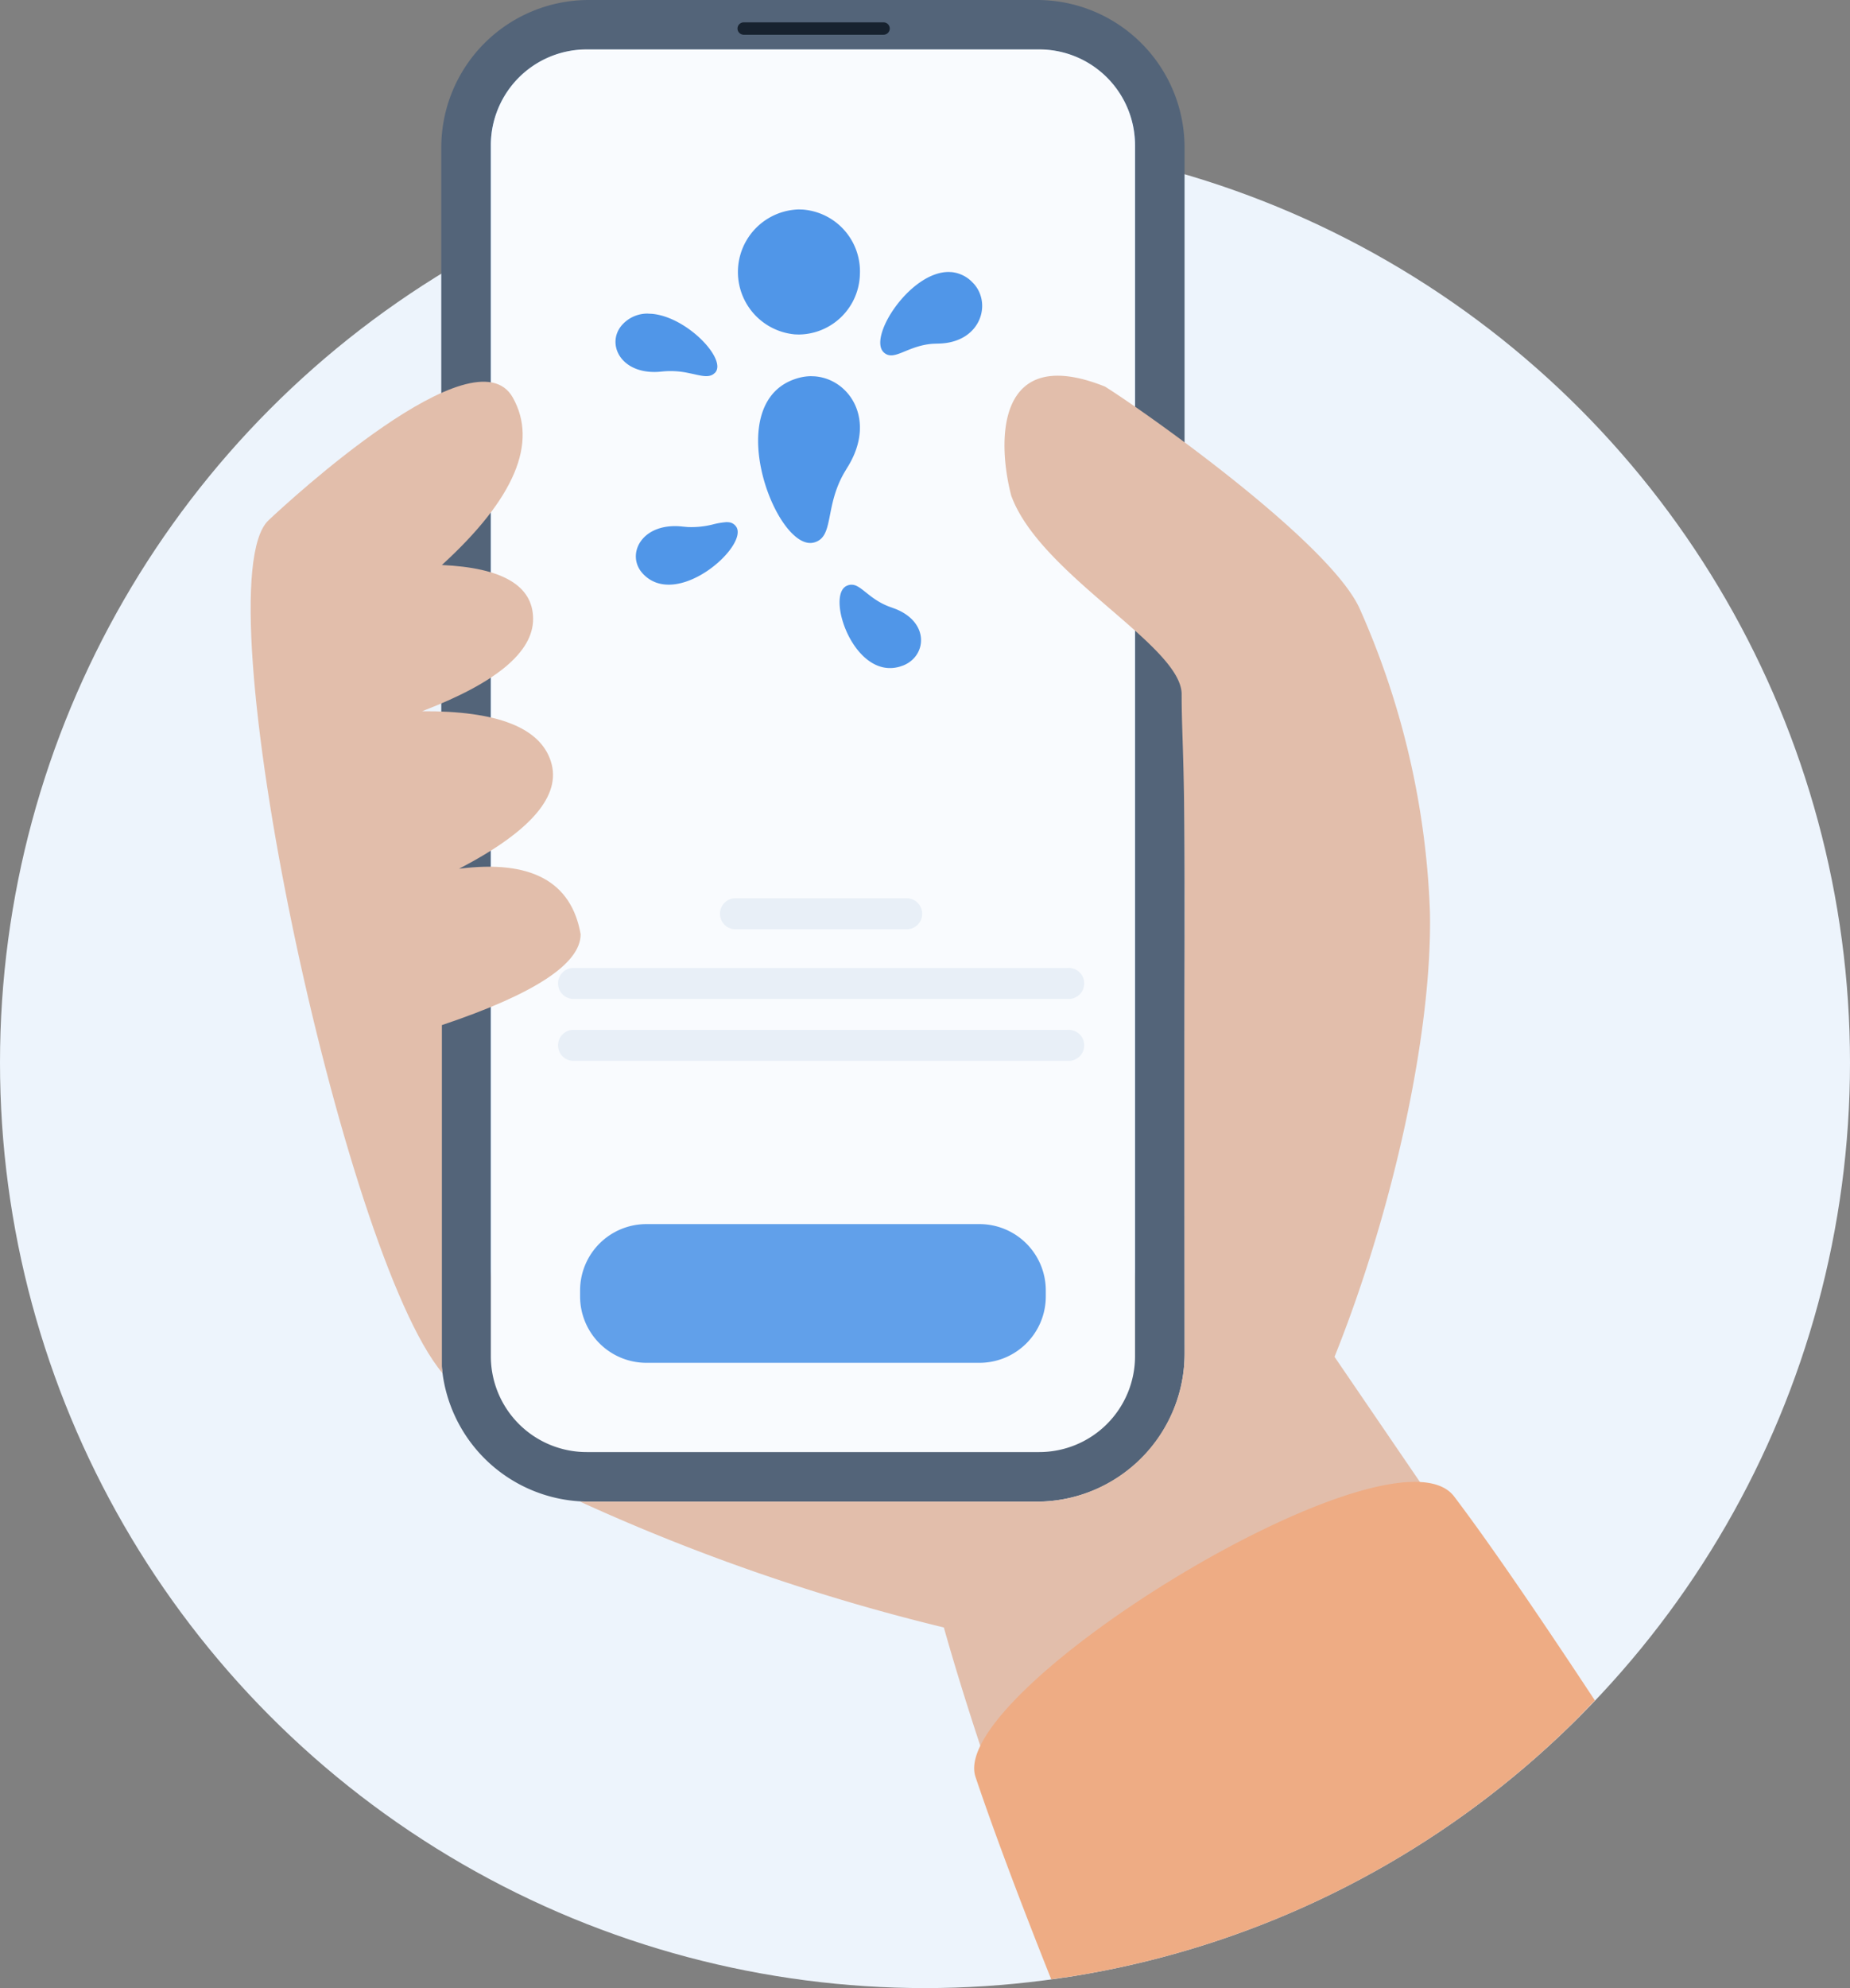
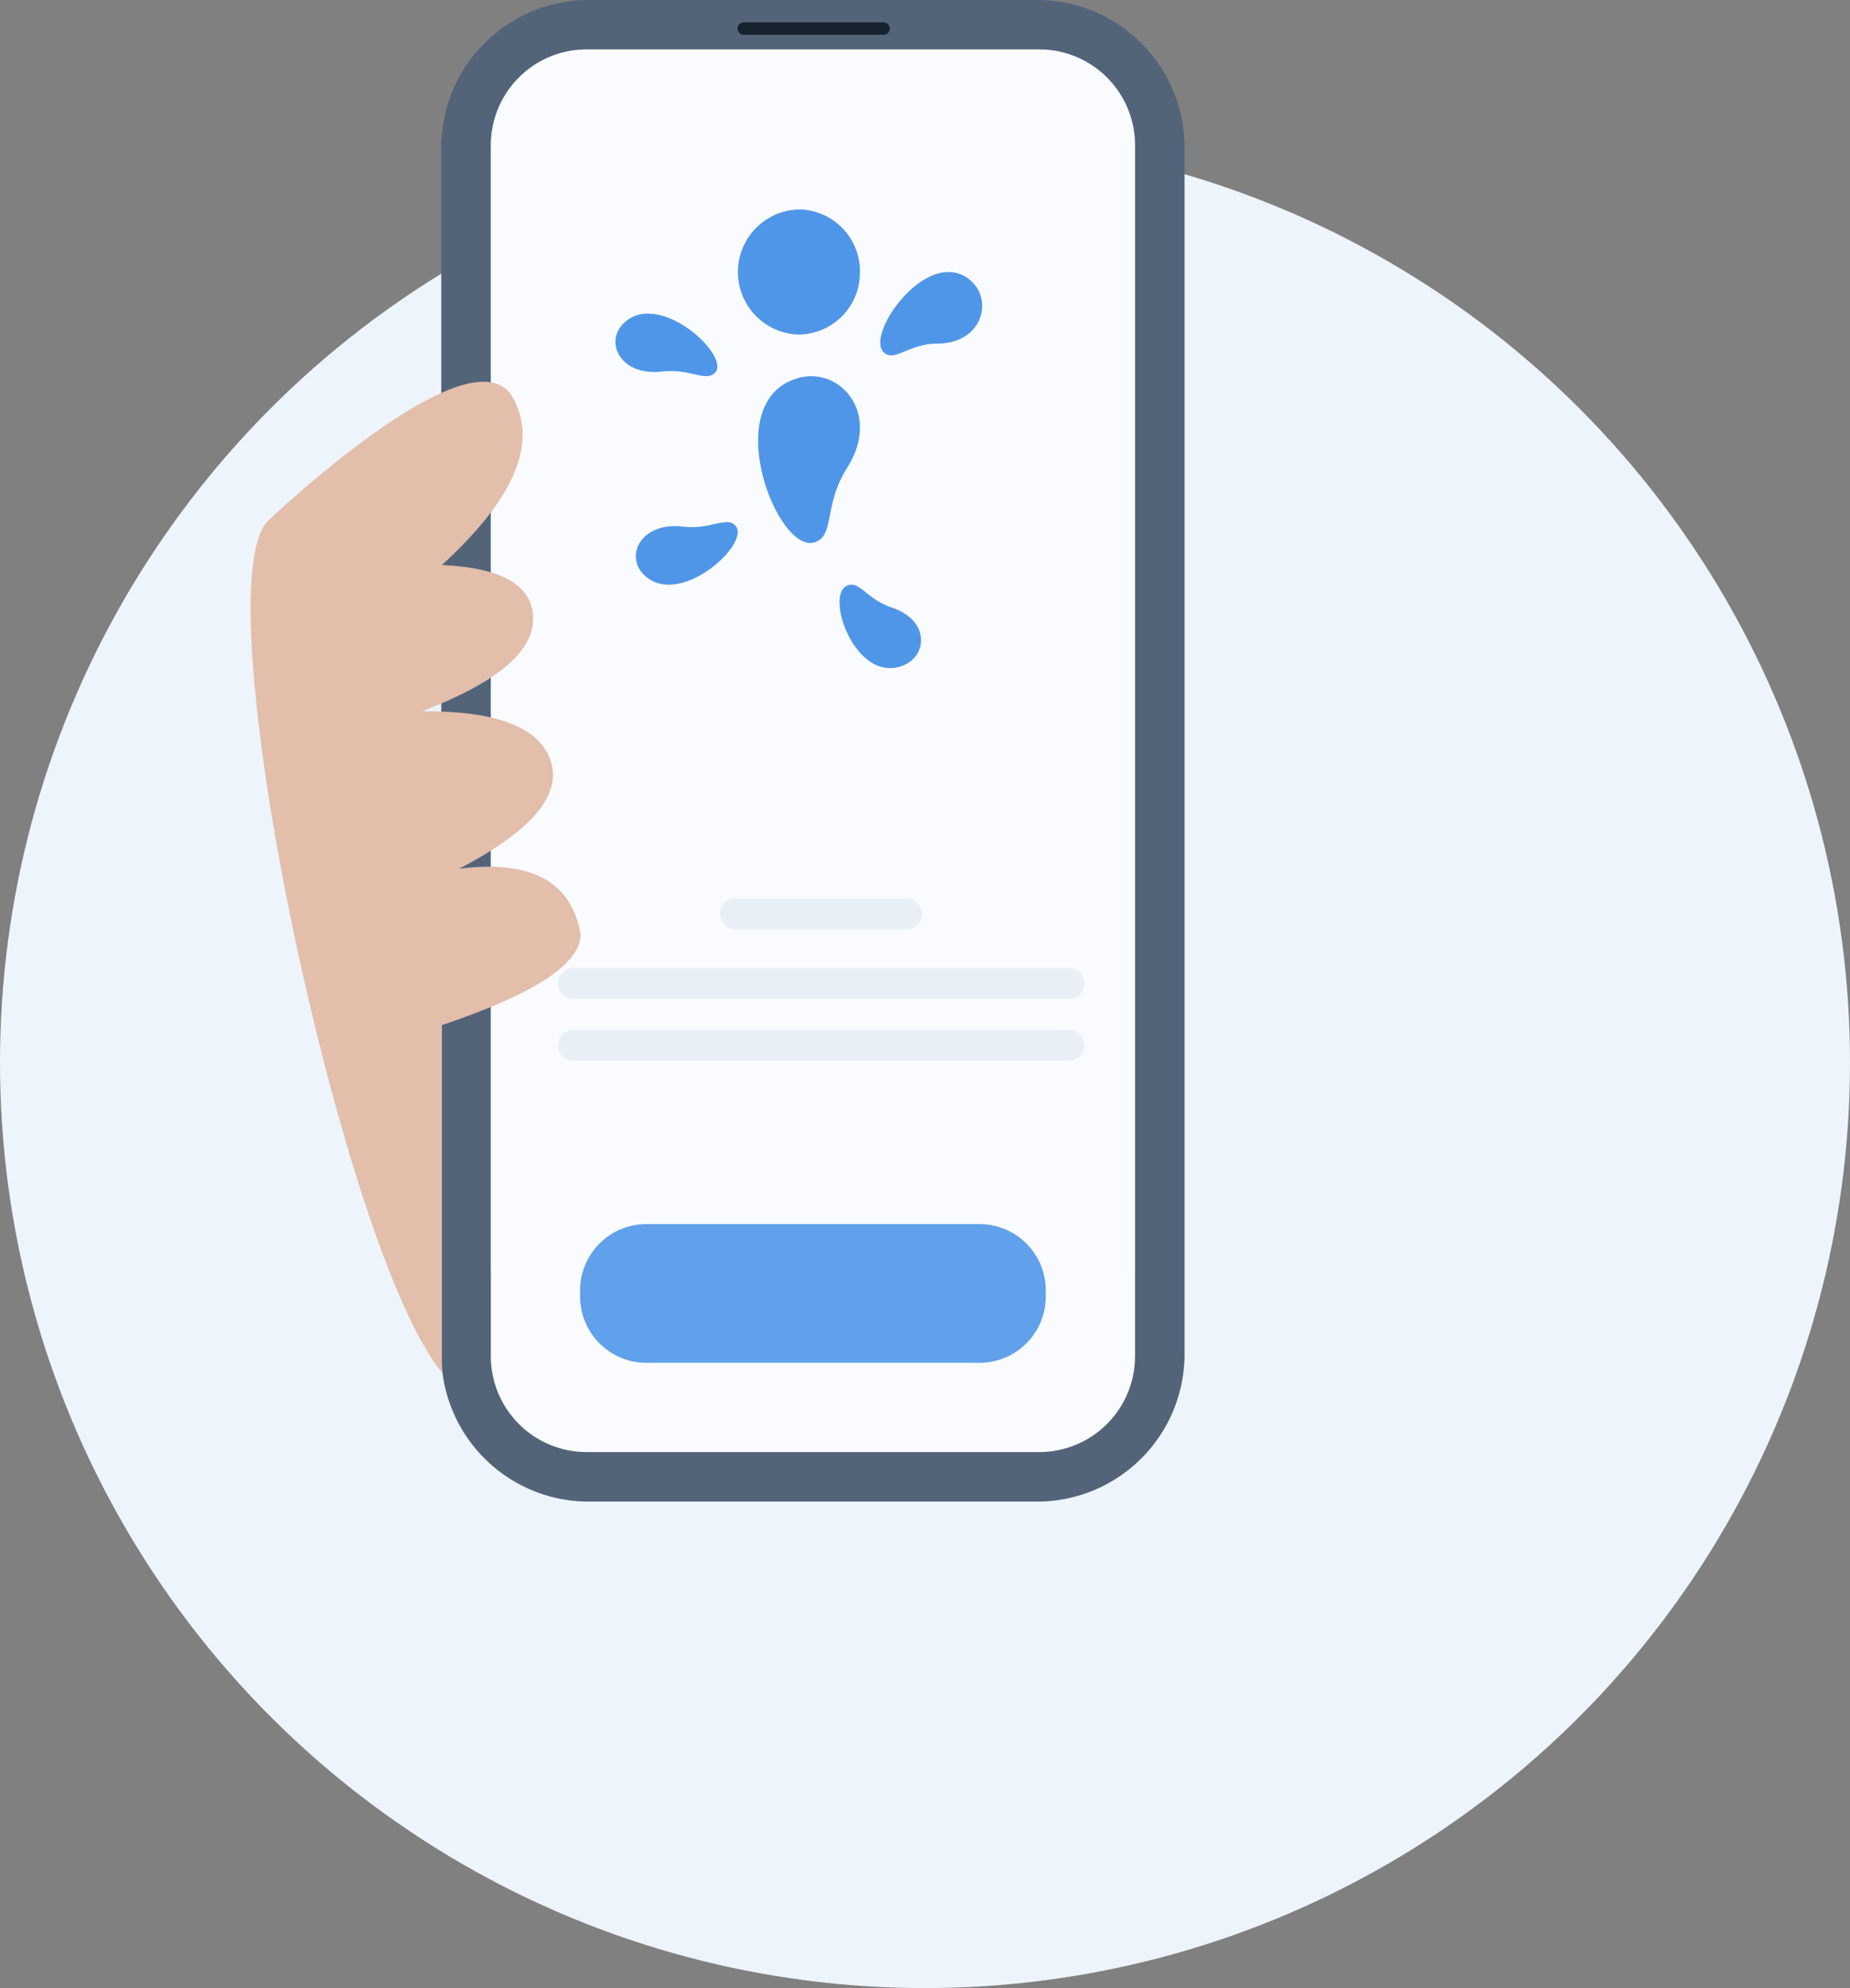
<svg xmlns="http://www.w3.org/2000/svg" width="131.122" height="140.831" viewBox="0 0 131.122 140.831">
  <rect x="0" y="0" width="131.122" height="140.831" fill="#808080" stroke="none" />
  <g transform="translate(-658 -255.561)">
    <circle cx="65.561" cy="65.561" r="65.561" transform="translate(658 265.27)" fill="#edf4fc" />
    <g transform="translate(689.277 255.561)">
      <path d="M708.526,255.561H740.3a10.451,10.451,0,0,1,10.453,10.45v85.472A10.451,10.451,0,0,1,740.3,361.931H708.526a10.45,10.45,0,0,1-10.453-10.448h0V266.009a10.45,10.45,0,0,1,10.451-10.448Z" transform="translate(-698.073 -255.561)" fill="#536479" fill-rule="evenodd" />
      <path d="M709.367,260.061h32.07a6.79,6.79,0,0,1,6.794,6.786v79.458a6.79,6.79,0,0,1-6.79,6.79H709.367a6.79,6.79,0,0,1-6.794-6.786V266.851a6.79,6.79,0,0,1,6.79-6.79Z" transform="translate(-699.061 -256.549)" fill="#61a0ea" fill-rule="evenodd" />
      <path d="M709.367,260.046h32.07a6.79,6.79,0,0,1,6.794,6.786v85.785a6.79,6.79,0,0,1-6.79,6.79H709.367a6.79,6.79,0,0,1-6.794-6.786V266.837a6.79,6.79,0,0,1,6.79-6.791Z" transform="translate(-699.061 -256.546)" fill="#f9fbfe" fill-rule="evenodd" />
      <path d="M735.325,258.467h-9.912a.439.439,0,0,1-.439-.438h0a.439.439,0,0,1,.439-.438h9.912a.44.44,0,0,1,.439.438h0A.44.44,0,0,1,735.325,258.467Z" transform="translate(-703.978 -256.007)" fill="#17222f" />
      <path d="M715.377,366.661h23.607a4.7,4.7,0,0,1,4.7,4.7h0v.426a4.7,4.7,0,0,1-4.7,4.7H715.377a4.7,4.7,0,0,1-4.7-4.7h0v-.426A4.7,4.7,0,0,1,715.377,366.661Z" transform="translate(-700.839 -279.949)" fill="#61a0ea" fill-rule="evenodd" />
      <path d="M709.709,349.036h35.035a1.1,1.1,0,1,1,.059,2.194H709.709a1.1,1.1,0,0,1-.059-2.194Z" transform="translate(-700.38 -276.08)" fill="#e8eff7" fill-rule="evenodd" />
      <path d="M709.709,343.414h35.035a1.1,1.1,0,1,1,.059,2.194H709.709a1.1,1.1,0,0,1-.059-2.194Z" transform="translate(-700.38 -274.846)" fill="#e8eff7" fill-rule="evenodd" />
      <path d="M724.609,337.088h12.073a1.1,1.1,0,0,1,.059,2.194H724.609a1.1,1.1,0,1,1-.059-2.194Z" transform="translate(-703.651 -273.457)" fill="#e8eff7" fill-rule="evenodd" />
    </g>
-     <path d="M781.534,384.621,764.15,359.16c4.183-10.43,6.938-23.068,6.762-31.517a57.757,57.757,0,0,0-5-21.527c-2.2-4.74-15.223-13.93-18.032-15.686-7.727-3.088-7.655,3.86-6.645,7.724,2.042,5.62,12.079,10.615,12.079,14.071s.276,4.522.213,19.2q-.028,7.18,0,27.465a10.537,10.537,0,0,1-10.174,10.53H710.678a143.553,143.553,0,0,0,25.782,8.912c1.94,6.882,4.908,15.5,8.525,24.806a65.386,65.386,0,0,0,36.549-18.517Z" transform="translate(-11.563 -7.485)" fill="#e2beab" fill-rule="evenodd" />
    <path d="M694.317,350.582v-14.8q9.835-3.3,9.834-6.437-.987-5.616-8.619-4.638,7.655-3.98,6.512-7.594t-9.132-3.564q7.871-3.01,7.87-6.537t-6.466-3.822q7.727-7.054,5.026-11.863c-2.707-4.811-15.886,7.348-17.317,8.7-4.827,4.561,5.242,51.99,12.337,60.415,0,0-.019-.133-.045-.351Z" transform="translate(-4.997 -7.605)" fill="#e2beab" fill-rule="evenodd" />
-     <path d="M790.459,405.538q-6.619-10.027-9.976-14.448c-4.332-5.7-35.982,13.762-33.922,19.87,1.3,3.864,3.174,8.837,5.364,14.332a65.382,65.382,0,0,0,38.534-19.754Z" transform="translate(-19.419 -29.523)" fill="#eeac84" fill-rule="evenodd" />
    <path d="M27.034,43.661l.141.014c.653.13,1.239,1.118,2.723,1.61h0l.269.1c2.414.974,2.191,3.34.531,4h0l-.236.081c-3.273.965-5.3-5.122-3.737-5.736a.78.78,0,0,1,.309-.067Zm-8.84-4.43.143.008a.714.714,0,0,1,.472.248h0l.065.087c.847,1.382-4.228,5.876-6.628,3.309h0l-.116-.136c-1.048-1.346.111-3.527,2.949-3.2h0l.348.031a6.225,6.225,0,0,0,1.728-.171,5.531,5.531,0,0,1,1.04-.179Zm5.99-10.337.208.007c2.486.157,4.48,3.115,2.313,6.515h0l-.2.336c-1.4,2.45-.684,4.563-2.154,4.928h0l-.138.023c-2.688.267-6.542-10.224-.877-11.7a3.365,3.365,0,0,1,.852-.111ZM12.62,24.463l.248.01c2.5.2,5.363,3.235,4.5,4.171h0l-.119.1c-.371.265-.872.115-1.567-.035h0l-.244-.05a5.914,5.914,0,0,0-1.808-.1h0l-.29.026c-2.747.164-3.732-2.085-2.528-3.366a2.4,2.4,0,0,1,1.81-.76ZM33.912,21.51l.215.01a2.366,2.366,0,0,1,1.437.682h0l.142.146c1.3,1.455.45,4.21-2.561,4.235h0l-.337.012c-1.855.132-2.768,1.3-3.5.6-1.105-1.1,1.877-5.683,4.6-5.684ZM23.3,17.08l.274.009a4.39,4.39,0,0,1,4.059,4.422h0l-.009.28A4.375,4.375,0,0,1,23.3,25.94h0l-.274-.009A4.435,4.435,0,0,1,23.3,17.08Z" transform="translate(691.318 253.317)" fill="#5096e8" fill-rule="evenodd" />
  </g>
</svg>